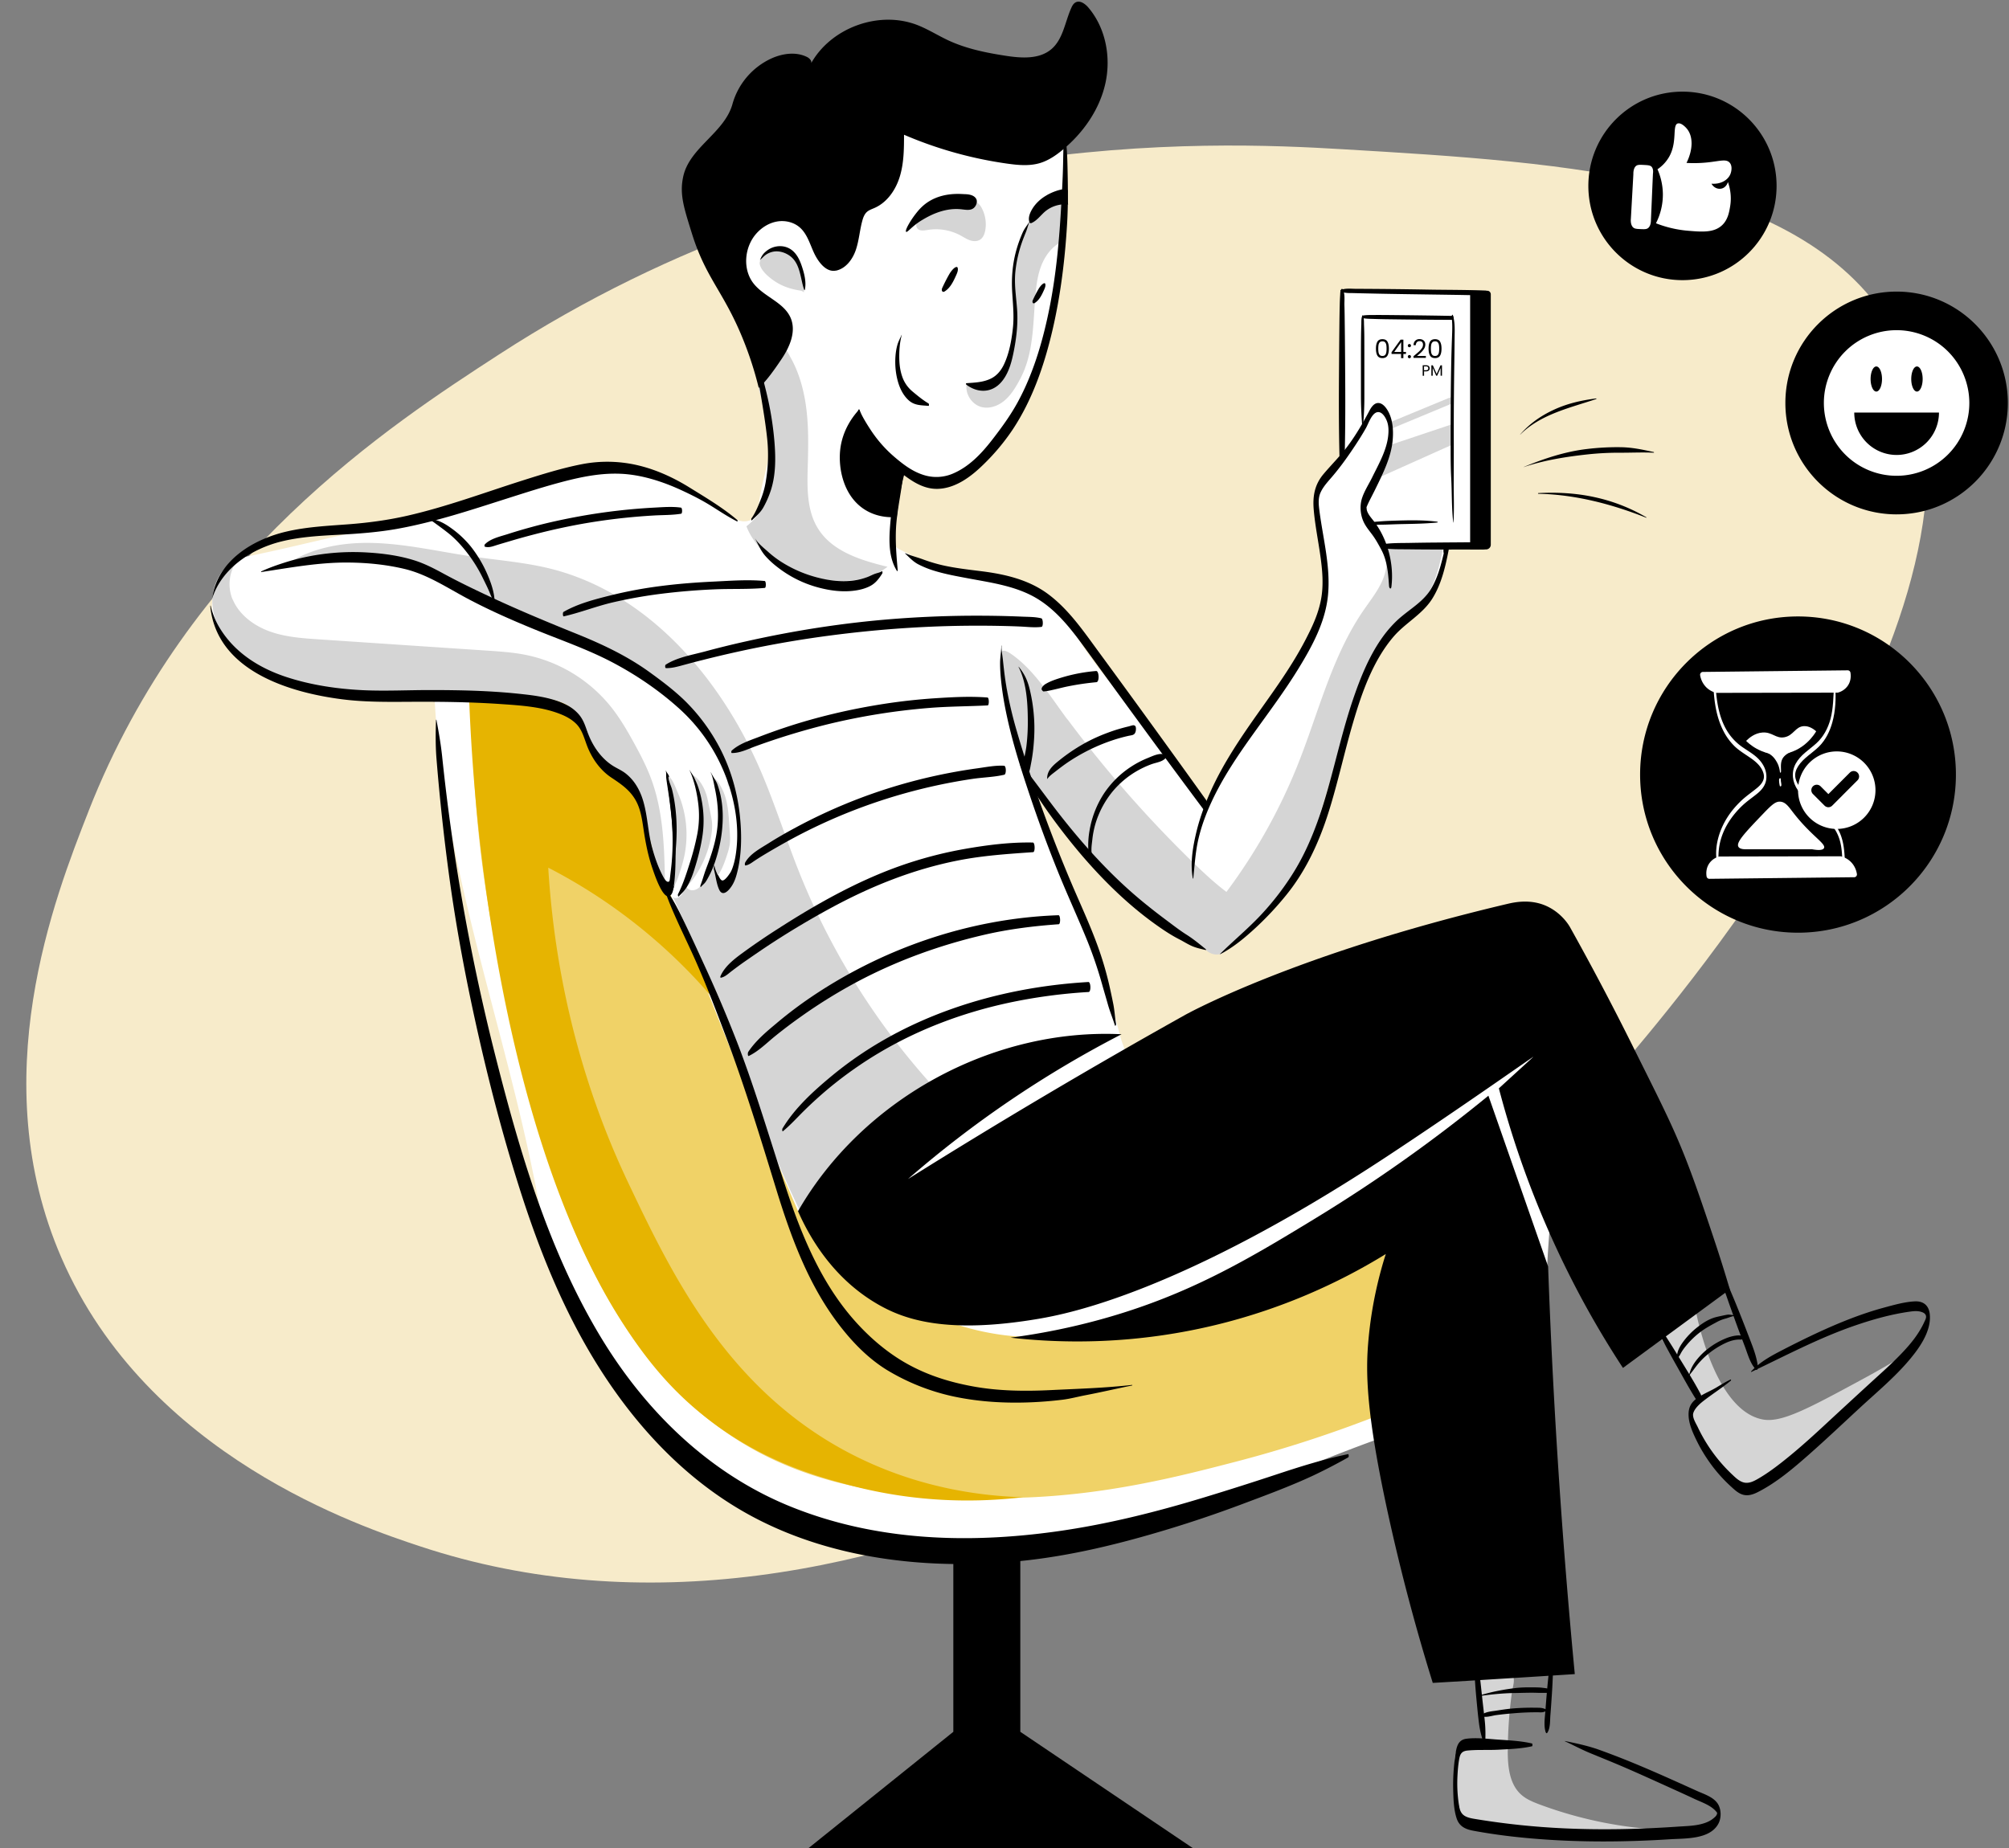
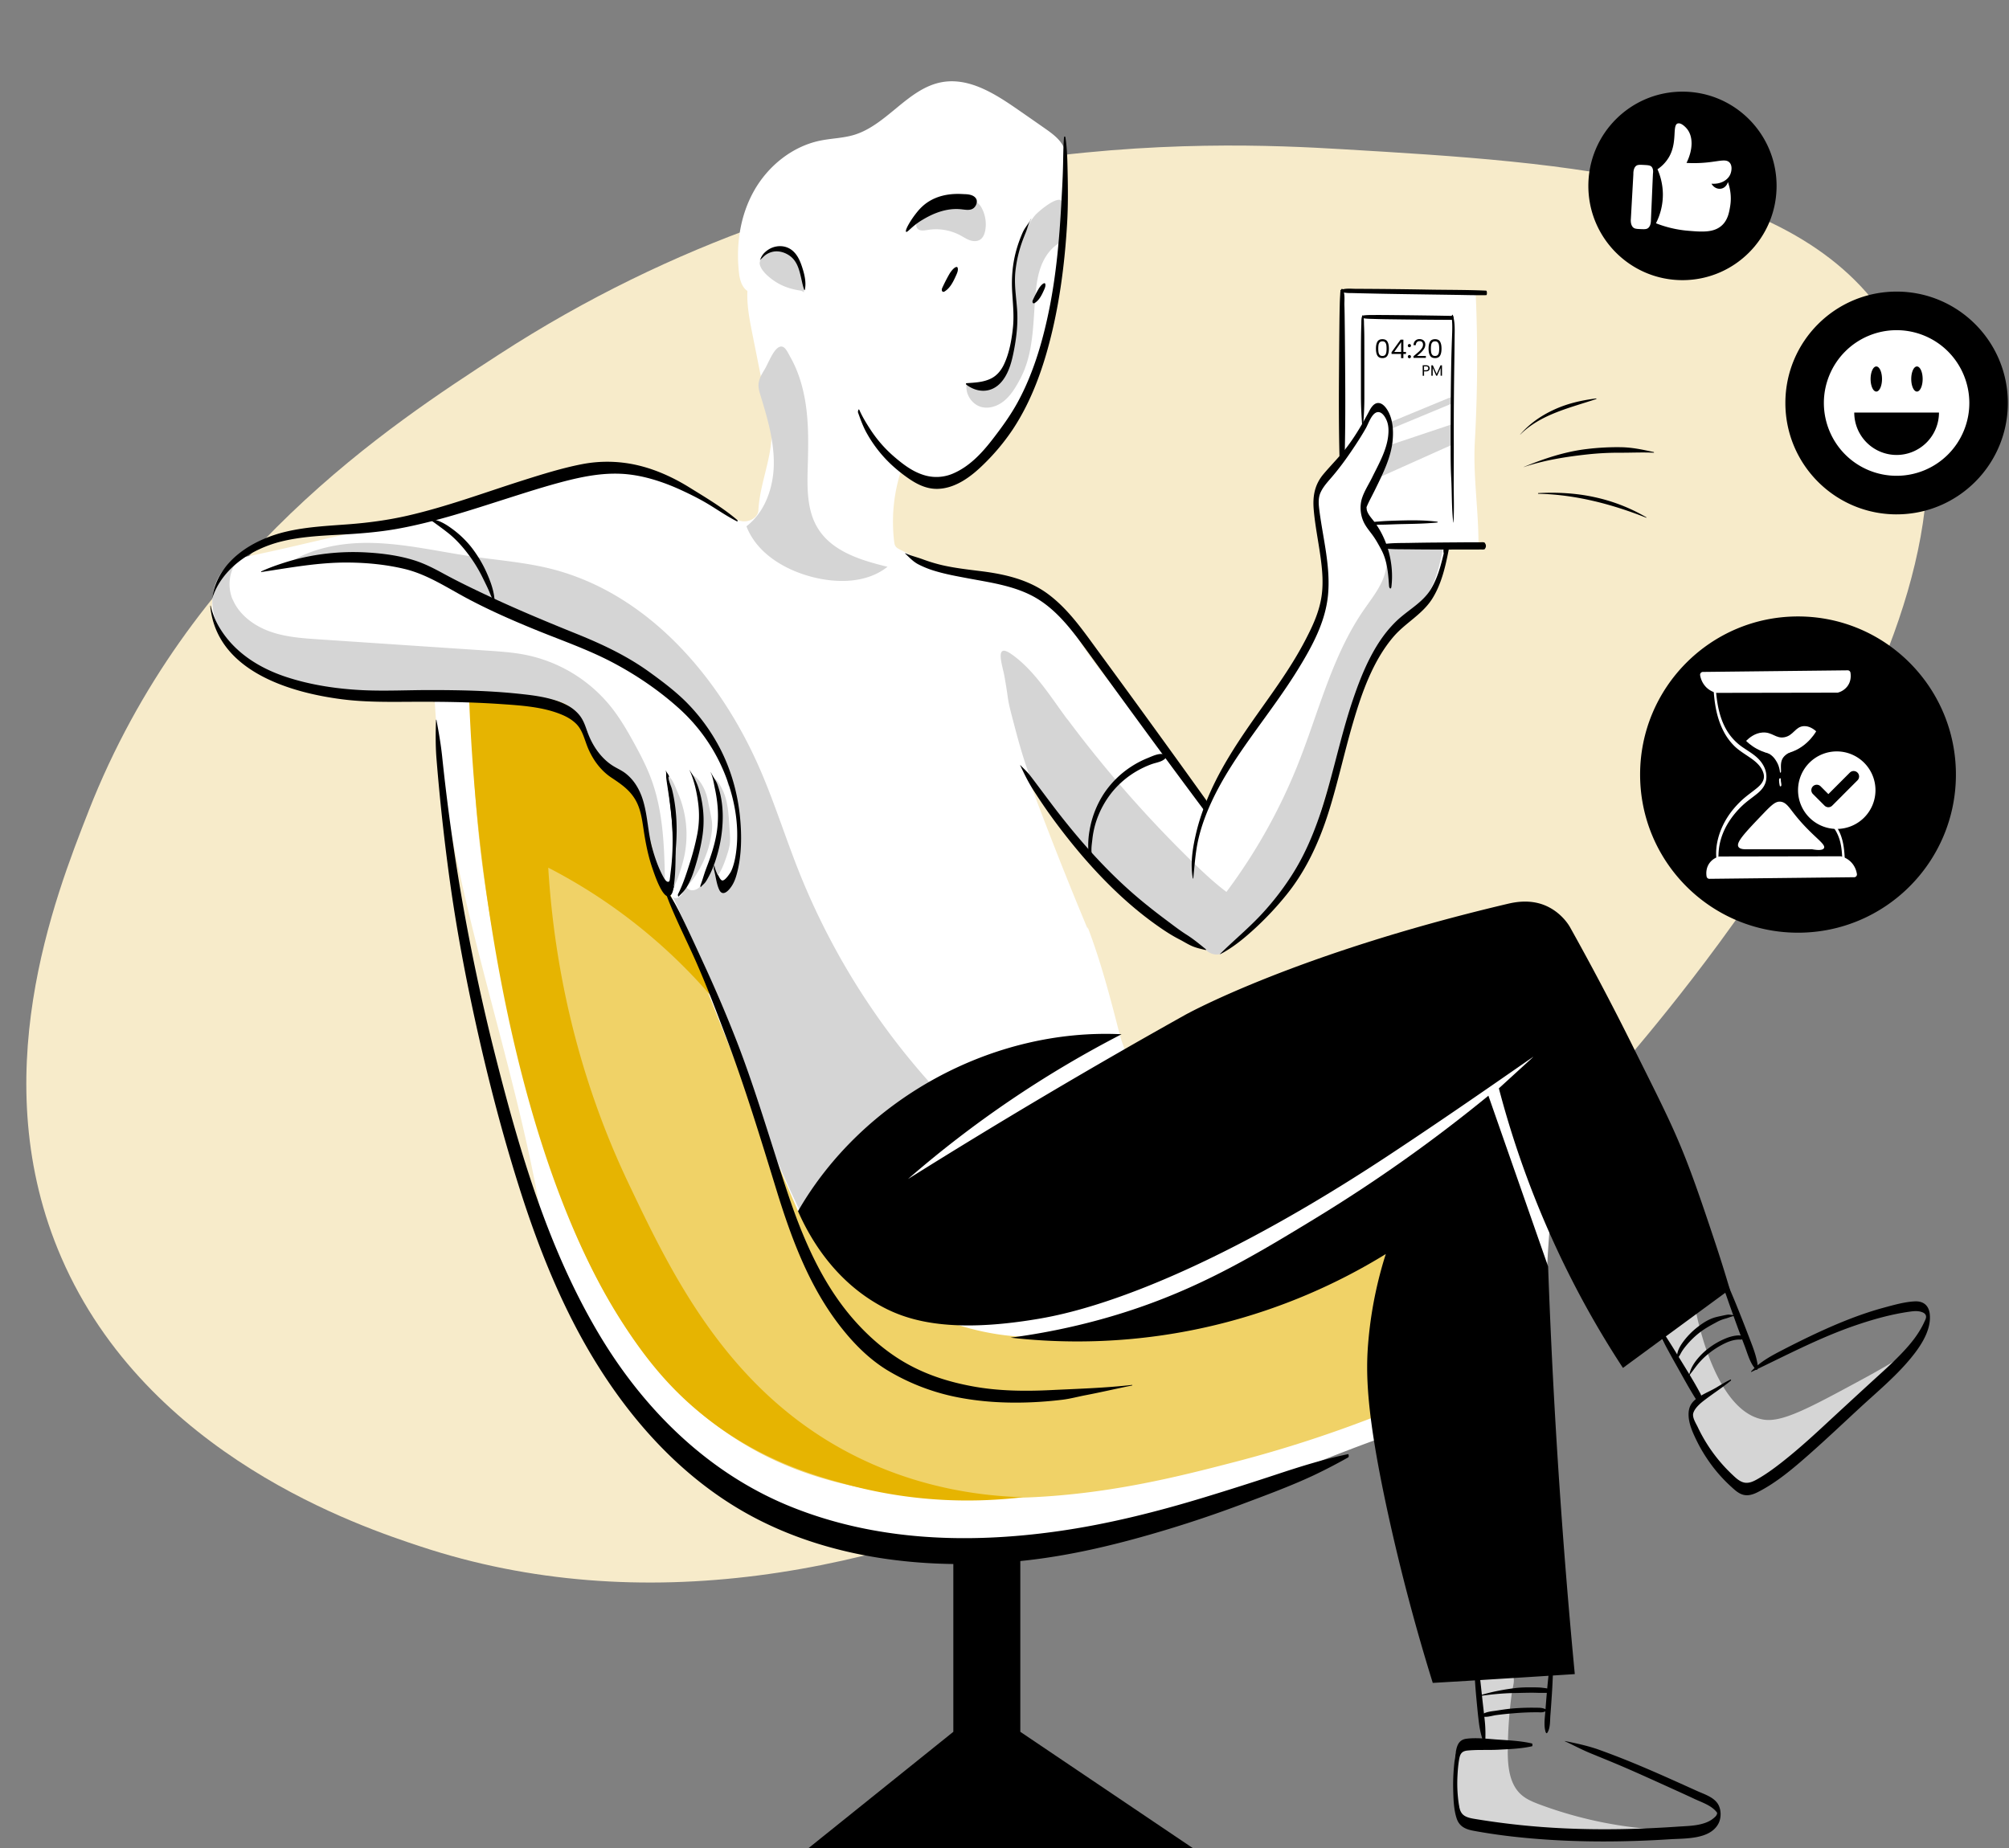
<svg xmlns="http://www.w3.org/2000/svg" width="200" height="184" fill="none" viewBox="0 0 200 184">
  <rect x="0" y="0" width="200" height="184" fill="#808080" stroke="none" />
  <g clip-path="url(#a)">
    <path fill="#F7EBCA" d="M8.82 80.75c9.96-25.396 30.063-38.45 40.84-45.445 35.159-22.833 70.888-21.223 83.947-20.45 22.413 1.327 46.228 2.739 55.001 18.205 13.73 24.202-19.855 64.325-26.013 71.677-26.59 31.768-76.935 63.742-120.75 49.234-5.88-1.948-27.15-8.991-35.723-28.723-7.755-17.846-.692-35.853 2.7-44.494l-.005-.005z" />
    <path fill="#fff" d="M154.376 121.116a121 121 0 0 0-.282 18.512c-11.6.282-22.225 6.107-33.213 9.863a95.6 95.6 0 0 1-22.71 4.779c-4.88.417-9.938.434-14.501-1.36l.72-.74c-2.505-.179-5.035-.879-7.354-1.85-4.454-1.86-8.242-5.074-11.392-8.74-3.15-3.665-5.705-7.791-8.25-11.901-1.429-2.305-2.887-4.688-3.316-7.369-2.87-17.9-9.923-34.732-10.815-52.837-1.307-.056-2.62-.171-3.927-.227-1.127-.047-2.26-.096-3.387-.175a49 49 0 0 1-1.14-.092c-3.124-.278-6.288-.82-9.085-2.244-.72-.365-1.418-.795-2.014-1.345-.683-.633-1.215-1.407-1.682-2.215-.44-.755-.837-1.568-.914-2.438-.13-1.508.71-2.92 1.616-4.128.365-.485.794-.994 1.39-1.11 4.947-.958 9.628-2.294 14.595-3.154 4.819-.832 9.326-2.9 14.015-4.29 4.69-1.392 9.876-2.068 14.373-.147 1.791.763 3.39 1.91 4.962 3.066.572.422 1.178.86 1.881.93s1.516-.384 1.552-1.092c.171-3.099 1.723-5.89 1.224-8.952-.171-1.03-.444-2.045-.683-3.063-.212-.891-.39-1.794-.569-2.692-.185-.943-.377-1.888-.563-2.831-.282-1.42-.568-2.86-.5-4.307-.523-.334-.754-1.082-.826-1.703-.342-2.823.087-5.782 1.482-8.259 1.394-2.476 3.803-4.429 6.583-5.002 1.116-.23 2.274-.242 3.367-.569 3.303-.994 5.391-4.668 8.79-5.26 2.704-.469 5.273 1.174 7.53 2.739.89.616 1.774 1.232 2.664 1.854.814.569 1.681 1.198 2.001 2.137.203.588.162 1.231.12 1.854a647 647 0 0 1-.457 6.099c-.342 4.266-.735 8.565-1.99 12.658-1.256 4.09-3.459 8.004-6.842 10.618-.997.772-2.124 1.435-3.375 1.623-1.252.186-2.633-.184-3.419-1.17-.079-.098-.245.015-.286.135a16.5 16.5 0 0 0-.735 7.19c.02.166.043.337.135.472.107.163.29.259.465.347q.853.43 1.7.86c.568.286 1.136.572 1.742.758.722.219 1.482.291 2.232.362 2.135.212 4.291.472 6.292 1.249 2.001.776 3.857 2.123 4.841 4.033 2.633 5.103 7.215 9.074 10.379 13.858.993 1.499 1.95 3.039 3.188 4.345.577-1.097 1.23-2.1 1.807-3.197.356-.675.711-1.356 1.099-2.016 2.601-4.455 6.515-8.153 8.353-12.973.743-1.944.98-4.089.688-6.148-.152-1.059-.44-2.092-.636-3.142a18 18 0 0 1-.287-2.525c-.019-.462-.015-.935.148-1.365.139-.365.384-.68.632-.986.465-.58.924-1.16 1.39-1.745.143-.18.286-.361.369-.573.096-.246.103-.517.107-.778l.047-2.31c.096-4.514-.258-8.915.079-13.421l5.182-.043c2.652-.02 5.313-.043 7.945.278.214 4.9.184 9.81-.087 14.709-.19 3.437.374 6.811.361 10.256l-3.133.07a9.4 9.4 0 0 1-2.925 6.372c-.5.468-1.053.883-1.572 1.332a14.3 14.3 0 0 0-3.779 5.214c-1.08 2.564-1.621 5.126-2.532 7.754-.417 1.202-.842 2.402-1.168 3.631-.235.892-.417 1.797-.671 2.68-.397 1.38-.965 2.703-1.631 3.973a26.65 26.65 0 0 1-7.64 8.907c-.184.135-.378.274-.6.323-.239.052-.485 0-.719-.064a9.9 9.9 0 0 1-4.03-2.164c-1.23-1.093-2.743-1.85-4.022-2.887-.66-.537-1.239-1.166-1.811-1.794a333 333 0 0 1-8.398-9.573 390 390 0 0 0 5.725 14.5q.001-.096-.005-.19c1.311 3.415 2.272 7.089 3.177 10.637.208.806.489 1.415.744 2.207 1.81-1.226 3.629-2.458 5.566-3.467 5.575-2.906 11.919-3.905 17.827-6.056 1.35-.494 2.716-.231 4.149-.353 3.177-.274 6.357.35 9.442 1.161 1.191.314 2.387.657 3.466 1.249s2.047 1.452 2.564 2.573c.406.874.512 1.854.591 2.812a56.5 56.5 0 0 1-.369 12.53c-.083.577-.171 1.152-.346 1.706-.162.528-.397 1.033-.527 1.574-.19.787-.111 1.424-.184 2.226l-.004.015z" />
    <path fill="#D5D5D5" d="m138.274 44.345 6.323-2.117v2.036l-7.345 3.293zM138.373 42.048l6.053-2.5.092.642-5.992 2.491zM150.099 174.334c0 1.57.171 3.317 1.344 4.358.512.458 1.168.723 1.81.967a41 41 0 0 0 12.726 2.553 46.9 46.9 0 0 1-18.45-.489c-.637-.148-1.303-.325-1.747-.804-.382-.411-.536-.978-.647-1.527a16.3 16.3 0 0 1-.31-4.136c.02-.407.069-.832.301-1.161.549-.76 1.709-.578 2.605-.311q-.315-3.071-.632-6.144c-.023-.231-.04-.494.116-.667.107-.124.269-.175.429-.214.576-.156 2.167-.611 2.699-.226.636.462.267 1.285.175 1.961a42.4 42.4 0 0 0-.412 5.842h-.004zM175.502 141.336c1.871.338 4.538-1.105 9.867-3.988a92 92 0 0 0 3.935-2.254c-6.625 6.49-11.632 11.165-13.097 12.089-.692.434-1.493.855-2.287.672-.393-.092-.734-.319-1.057-.556a14.9 14.9 0 0 1-4.097-4.605c-.334-.579-.632-1.217-.611-1.884.023-.667.465-1.368 1.127-1.467a84 84 0 0 0-4.14-6.353q.846-.61 1.704-1.217.984-.697 1.954-1.375c.166.883 1.981 10.085 6.711 10.938l-.004.005zM106.269 71.62a120 120 0 0 0 12.419 14.172c1.087 1.058 2.195 2.1 3.406 3.013a55.7 55.7 0 0 0 7.146-12.778c2.046-5.15 3.359-10.677 6.492-15.245.67-.978 1.426-1.916 1.898-3.007.472-1.089.623-2.393.068-3.443 2.005-.02 4.014-.043 6.019-.064-.444 2.337-1.008 4.882-2.874 6.358-.683.54-1.509.898-2.129 1.514-.636.633-1.001 1.475-1.345 2.303-1.68 4.025-3.363 8.06-4.629 12.232-1.687 5.556-2.537 8.343-2.771 8.815-2.149 4.359-5.336 7.171-7.668 8.852-.06.098-.325.513-.854.652-.5.128-1.044-.043-1.422-.44a64 64 0 0 1-10.546-8.108c-3.081-2.934-5.129-4.923-6.575-8.23-.869-1.99-1.524-4.466-1.936-6.03-.81-3.062-.44-1.826-.974-4.854-.184-1.041-1.036-3.4.675-2.215 2.291 1.582 3.95 4.31 5.586 6.505l.012-.004zM103.026 21.458c-.476.569-.809 1.24-1.108 1.916-.214.49-.412.986-.555 1.504-.521 1.912-.212 3.941-.242 5.926a16.9 16.9 0 0 1-.604 4.255c-.273 1.003-.664 2.021-1.426 2.725-.763.703-1.982 1.005-2.86.449-.174.999.537 2.072 1.52 2.303.736.171 1.521-.092 2.121-.552.6-.462 1.036-1.097 1.414-1.753.213-.375.416-.76.587-1.153 1.063-2.457.974-5.237 1.228-7.906.092-.963.235-1.933.604-2.827s.974-1.717 1.819-2.188c.064-.015.37-3.845.222-4.1-.405-.692-2.402 1.018-2.724 1.403h.004zM23.157 59.661c.643 1.55 2.112 2.637 3.688 3.206s3.275.684 4.947.795c5.58.375 11.157.749 16.74 1.12 1.303.089 2.606.176 3.885.44a14.6 14.6 0 0 1 8.378 5.121c.882 1.097 1.597 2.314 2.274 3.548.664 1.202 1.303 2.42 1.775 3.71 1.223 3.332 1.298 6.955 1.358 10.503-2.283-2.656-.863-7.254-3.257-9.81-1.146-1.225-3.006-1.753-3.788-3.237-.397-.749-.444-1.63-.753-2.421-.632-1.628-2.291-2.66-3.991-3.043s-3.465-.214-5.201-.107c-3.22.198-6.453.203-9.677.008-3.797-.23-7.608-.74-11.193-2.008-1.802-.637-3.57-1.486-4.952-2.812-1.381-1.324-2.334-3.182-2.244-5.094.083-1.694 1.117-3.383 2.699-4.057a4 4 0 0 0-.698 4.147l.008-.009zM80.153 39.882c.361 2.123.325 4.29.263 6.445-.064 2.16-.124 4.47 1.02 6.303 1.429 2.294 4.292 3.165 6.917 3.802-2.052 1.634-4.98 1.67-7.516 1.01-2.764-.721-5.499-2.37-6.528-5.04 1.847-1.415 2.693-3.849 2.725-6.175.032-2.327-.637-4.605-1.318-6.835-.11-.361-.226-.736-.203-1.114.028-.529.314-1.01.587-1.463.353-.577.782-1.762 1.318-2.17.643-.486.96.374 1.307.99.734 1.315 1.172 2.771 1.428 4.247M77.083 24.816c.314-.097.655-.124.96-.015.176.06.338.162.485.278.587.457.993 1.125 1.22 1.832s.29 1.463.277 2.212c-.096-.144-.286-.18-.457-.208-.832-.13-1.653-.402-2.36-.86-.548-.35-1.436-1.058-1.57-1.74-.125-.64.928-1.341 1.44-1.5z" />
    <path fill="#D5D5D5" d="M27.73 56.791c2.561-2.128 6.052-2.818 9.379-2.73 3.327.087 6.591.863 9.882 1.344 2.592.379 5.216.578 7.757 1.204 9.788 2.42 17.06 10.96 21.024 20.242 1.405 3.289 2.477 6.708 3.802 10.025a70.8 70.8 0 0 0 13.282 21.247 38.6 38.6 0 0 0-12.643 12.955c.036.195-.064.158-.263.147a129 129 0 0 1-3.322-7.416c-3.348-8.129-5.88-16.597-9.66-24.535.273.378.89-.015 1.025-.467.135-.449.135-.998.521-1.268-.393.195-.29.864.111 1.042.401.177.882-.047 1.147-.394.264-.346.373-.787.489-1.208s.258-.86.576-1.157q.477 1.341.952 2.688c.58-.068.906-.693 1.096-1.245a13.73 13.73 0 0 0-.23-9.368q-.098.222-.19.444c-.108-3.173-2.356-5.686-4.519-8.009-.711-.763-1.426-1.526-2.244-2.174-.822-.653-1.736-1.174-2.644-1.694-2.116-1.209-4.236-2.419-6.486-3.345-2.998-1.232-6.203-1.952-9.1-3.4-1.987-.995-3.808-2.318-5.89-3.095-2.36-.879-4.92-1.005-7.433-1.105-2.346-.096-4.748-.379-6.416 1.28l-.004-.008z" />
    <path fill="#000" d="M174.339 136.606c3.375-1.602 6.706-3.373 10.247-4.598 1.806-.624 3.672-1.153 5.57-1.416.338-.047.694-.079 1.03.005.151.04.365.115.467.25.207.269.015.551-.098.81-.389.843-.933 1.615-1.537 2.318-1.192 1.384-2.586 2.586-3.927 3.818a1198 1198 0 0 0-4.555 4.2c-1.372 1.272-2.767 2.521-4.244 3.674-.75.584-1.525 1.146-2.351 1.614-.425.24-.897.458-1.39.311-.453-.131-.822-.509-1.156-.824a15.7 15.7 0 0 1-3.377-4.668c-.19-.398-.577-.975-.445-1.412.133-.436.579-.859.934-1.142.913-.722 1.908-1.341 2.807-2.083.02-.015.02-.128-.015-.115-.521.239-.984.537-1.477.828-.453.267-.938.472-1.394.735-.731.421-1.262.839-1.322 1.741-.064.982.401 1.98.826 2.844s.942 1.69 1.52 2.462a15 15 0 0 0 1.941 2.115c.323.295.656.601 1.077.735.512.167 1.024.005 1.488-.226 1.875-.939 3.561-2.378 5.122-3.753 1.704-1.504 3.359-3.071 5.027-4.613 1.58-1.463 3.271-2.872 4.693-4.489 1.117-1.273 2.513-3.099 2.31-4.9-.096-.855-.638-1.295-1.492-1.253-1.017.052-2.065.353-3.041.616-2.319.625-4.554 1.54-6.73 2.549a93 93 0 0 0-3.267 1.611c-1.202.62-2.315 1.197-3.248 2.194-.008.013-.013.075.009.068v-.008z" />
    <path fill="#000" d="M164.702 131.647c.139.716.577 1.351.919 1.988.373.693.747 1.384 1.131 2.068.748 1.316 1.465 2.676 2.296 3.942.119.179.254-.032.294-.144a.96.96 0 0 0-.036-.688c-.694-1.32-1.51-2.592-2.283-3.864a82 82 0 0 0-1.131-1.805c-.186-.291-.374-.58-.555-.871-.156-.239-.314-.605-.609-.693-.032-.008-.032.052-.028.069h.004zM171.166 126.433c.019.859.425 1.794.702 2.596.297.86.605 1.717.914 2.573s.615 1.657.929 2.485c.278.735.532 1.71 1.104 2.275.162.163.186-.25.179-.325-.111-.947-.467-1.85-.809-2.735-.318-.832-.638-1.662-.969-2.485a95 95 0 0 0-.998-2.421 29 29 0 0 0-.523-1.148c-.115-.24-.267-.695-.521-.815v.008l-.008-.004z" />
    <path fill="#000" d="M166.947 135.293c.175-.158.262-.323.377-.537.152-.282.342-.541.549-.787a8.4 8.4 0 0 1 1.39-1.337c.517-.389 1.032-.667 1.572-.958.297-.162.587-.295.918-.378.329-.084.615-.231.937-.278.02 0 .02-.069 0-.069-.185 0-.361-.042-.544-.055-.152-.009-.297.028-.444.055-.314.069-.639.129-.948.214-.637.18-1.202.541-1.723.943a7.5 7.5 0 0 0-1.401 1.401c-.397.524-.735 1.093-.675 1.777l-.004.009zM168.066 137.17c.087-.235.296-.468.448-.671.158-.214.318-.434.489-.644a7.5 7.5 0 0 1 1.247-1.202 8.2 8.2 0 0 1 1.437-.887c.318-.156.651-.278.997-.347.158-.027.318-.047.48-.042.199 0 .24.036.346-.131.013-.019.013-.055 0-.079-.079-.152-.083-.171-.262-.195-.18-.023-.357 0-.528.024a4.2 4.2 0 0 0-.961.282 7.4 7.4 0 0 0-1.612.922c-.495.37-.896.763-1.262 1.225-.185.24-.35.49-.484.764-.152.31-.214.639-.346.954-.004.012.004.047.013.027zM154.41 164.681c-.151.541-.143 1.152-.207 1.713-.07.643-.138 1.291-.194 1.939s-.111 1.309-.158 1.966c-.047.656-.186 1.467.013 2.132.019.07.092.211.171.098.314-.44.267-1.236.309-1.745.06-.731.107-1.463.156-2.198.049-.736.075-1.431.107-2.152.023-.549.124-1.236-.088-1.758-.027-.068-.083-.075-.106 0v.005z" />
    <path fill="#F0D267" d="M100.763 149.14c8.953-.152 16.541-2.119 22.114-3.563a125 125 0 0 0 14.639-4.769 47.1 47.1 0 0 1 1.303-19.617c-1.426 2.485-4.26 3.749-6.937 4.769a134.6 134.6 0 0 1-20.46 5.977c-5.896 1.226-8.911 1.48-12.686.815-4.879-.86-8.39-2.947-10.172-4.025a33.6 33.6 0 0 1-9.12-8.137 699.514 699.514 0 0 1-12.893-32.05c-1.118-1.627-1.671-3.067-1.964-4.08-.822-2.808-.262-4.316-1.603-6.014-.771-.97-1.256-.86-2.439-1.878-1.283-1.105-2.421-2.711-3.156-5.085a14.3 14.3 0 0 0-3.235-1.444c-3.006-.915-5.64-.615-7.138-.323-.042 5.918.319 14.69 2.439 25.03 3.284 16.005 8.263 41.058 26.912 50.284 8.823 4.366 18.682 4.2 24.396 4.099l.004.009z" />
    <path fill="#000" d="M94.545 27.228s-.361.6-.754 1.467a.43.43 0 0 0-.028.218c.013.07.07.143.143.148a.3.3 0 0 0 .139-.047c.572-.357.873-1.01 1.15-1.624.099-.222.2-.462.148-.699-.008-.04-.023-.079-.06-.098-.047-.028-.106 0-.13.004-.297.12-.608.629-.608.629v.004zM75.646 25.923c.07-.098.17-.17.258-.258.098-.103.199-.2.318-.287a2 2 0 0 1 .771-.323c.56-.102 1.155.08 1.617.407 1.084.763 1.052 2.266 1.45 3.4.019.06.06.015.068-.024.156-.763-.056-1.587-.297-2.31-.214-.647-.523-1.312-1.108-1.702-.536-.357-1.203-.402-1.802-.186-.287.103-.54.27-.763.473-.258.235-.384.481-.508.804v.009zM146.828 164.858c-.134.717-.047 1.484-.008 2.207.04.759.107 1.518.179 2.278.071.759.143 1.512.241 2.267.099.754.274 1.415.528 2.123.028.075.079.043.083-.028.036-.778.047-1.518-.032-2.303-.079-.783-.171-1.512-.254-2.271s-.158-1.499-.25-2.248c-.083-.68-.102-1.43-.35-2.076-.043-.116-.115-.032-.13.043l-.009.004z" />
    <path fill="#000" d="M147.221 168.879c1.202-.171 2.422-.298 3.641-.31.591-.009 1.178-.033 1.77-.028.318 0 .636.023.952.015.267-.005.592.032.822-.103.041-.023.028-.158-.004-.186-.218-.162-.559-.184-.831-.218-.314-.041-.638-.041-.952-.043-.587-.008-1.183 0-1.77.071-1.23.152-2.445.389-3.63.759-.013 0-.009.041 0 .041v.004zM147.428 170.855c.453.207 1.029-.015 1.501-.084a32 32 0 0 1 1.7-.179 28 28 0 0 1 1.644-.097c.273-.008.549-.008.822-.008.128 0 .254.015.382.004.212-.015.301-.068.504-.147.028-.009.028-.099 0-.112-.294-.134-.448-.186-.77-.194-.295-.009-.592-.009-.887-.009-.548.004-1.099.028-1.644.071s-1.091.124-1.635.211c-.545.088-1.202.107-1.617.494-.008.009-.008.037 0 .041zM155.794 173.376c.841.383 1.653.823 2.509 1.176s1.766.721 2.643 1.089c1.771.748 3.519 1.546 5.266 2.337.833.379 1.668.755 2.498 1.146.688.319 1.557.606 2.08 1.181.156.171.194.203.107.389-.071.152-.235.282-.361.383-.325.263-.726.421-1.128.528-.749.199-1.539.212-2.31.263-3.811.263-7.64.351-11.456.171a75 75 0 0 1-8.508-.883c-.814-.135-1.668-.203-1.843-1.153-.194-1.06-.254-2.16-.194-3.237.027-.518.07-1.031.155-1.54.092-.561.235-.871.842-.93 1.016-.099 2.069-.028 3.094-.084 1.116-.06 2.24-.096 3.331-.342.055-.013.051-.267-.009-.278-1.1-.255-2.227-.306-3.348-.383-1.029-.068-2.139-.218-3.169-.088-.914.116-1.007.922-1.119 1.694a20 20 0 0 0-.207 3.3c.024.949.043 2.012.342 2.928.267.819.882 1.092 1.676 1.24 2.144.398 4.315.657 6.487.823 4.352.338 8.731.298 13.087.024 1.501-.096 3.922.032 4.791-1.514.323-.569.323-1.435-.023-1.996-.438-.703-1.39-.985-2.101-1.308-2.106-.95-4.204-1.906-6.344-2.785a81 81 0 0 0-3.331-1.287c-1.119-.406-2.283-.652-3.465-.894 0 0-.005.024 0 .024l.008.004z" />
    <path fill="#D5D5D5" d="M91.316 22.73c.214.296.664.227 1.025.167a5.14 5.14 0 0 1 3.28.546c.305.166.6.361.924.477s.711.134 1.008-.047c.325-.2.472-.593.536-.971.128-.74 0-1.519-.352-2.18-.135-.254-.323-.504-.596-.605a1.3 1.3 0 0 0-.433-.055c-.976-.013-1.95.096-2.898.318-.636.148-1.283.383-1.75.856-.33.333-1.128.966-.744 1.495" />
    <path fill="#000" d="M91.805 21.905c.587-.35 2.089-1.236 3.816-1.074.476.043 1.001.176 1.343-.143.23-.211.365-.605.226-.874-.203-.385-.71-.473-1.144-.482-.417-.008-2.558-.273-4.18 1.18-.347.311-.584.621-.75.835-.523.68-1.057 1.614-.91 1.734.128.103.583-.577 1.604-1.18zM103.419 28.725s-.295.481-.611 1.185a.3.3 0 0 0-.019.175c.013.06.055.116.115.12a.18.18 0 0 0 .111-.04c.461-.292.707-.816.929-1.314.079-.18.162-.374.119-.564-.008-.033-.019-.065-.047-.08-.04-.023-.087 0-.102.005-.241.096-.493.509-.493.509v.004z" />
    <path fill="#E6B401" d="M54.582 86.393a54 54 0 0 1 7.127 4.405c4.2 3.071 7.365 6.311 9.668 9.07-1.214-3.516-2.508-6.116-3.486-7.874-.846-1.519-1.627-2.708-2.306-4.797-.494-1.518-.406-1.888-1.076-4.28-.699-2.489-.985-3.78-1.705-4.653-1.056-1.272-2.743-1.944-3.644-3.332-.79-1.208-.87-2.812-1.783-3.928-1.03-1.258-2.61-1.403-4.717-1.722a19 19 0 0 0-5.964.075 192 192 0 0 0 2.148 22.37c3.852 24.663 10.625 36.115 13.239 40.151 2.189 3.376 4.57 6.362 7.977 9.086 5.558 4.442 11.118 5.997 14.4 6.88 6.933 1.865 13.06 1.739 17.364 1.23-3.756-.112-9.66-.76-15.965-3.749-13.19-6.256-18.96-18.396-23.31-27.547-2.962-6.236-7.096-16.956-7.97-31.392l.005.005z" />
-     <path fill="#000" d="M89.76 33.344c-.152.342-.323.64-.425 1.003-.103.361-.162.75-.19 1.133-.06.835.015 1.694.241 2.498.194.689.513 1.352 1.04 1.846.596.56 1.247.517 2.005.588.075.009.055-.212.008-.24-.578-.342-1.103-.782-1.62-1.212a3.3 3.3 0 0 1-1.004-1.471c-.2-.578-.277-1.174-.29-1.767-.015-.767.036-1.614.245-2.354 0-.009 0-.047-.012-.028v.004zM75.067 35.305c-.032.629.167 1.268.286 1.882.14.723.274 1.452.393 2.184.235 1.42.472 2.844.624 4.27a15.6 15.6 0 0 1-.103 4.104 8.5 8.5 0 0 1-.48 1.854c-.267.676-.56 1.44-.985 2.028-.027.036 0 .23.041.186.438-.434.85-.751 1.16-1.305s.563-1.146.757-1.754c.468-1.486.468-3.122.346-4.664a31.7 31.7 0 0 0-.775-4.876 43 43 0 0 0-.608-2.303 25 25 0 0 0-.33-1.03c-.074-.212-.123-.469-.309-.61-.015-.013-.019.023-.019.032h.004zM89.704 46.977c-.62 1.6-.929 3.411-1.072 5.114-.134 1.59-.213 3.376.67 4.769.043.07.065-.099.065-.12-.143-1.568-.27-3.174-.124-4.744.145-1.57.504-3.15.666-4.736.009-.097-.096-.565-.207-.287v.004z" />
-     <path fill="#000" d="M83.638 44.841c-.19 1.884.361 4.66 2.564 5.969 1.207.716 2.454.72 3.077.671.124-1.443.378-2.878.75-4.28.008-.035.02-.074.008-.11a.15.15 0 0 0-.079-.092c-.138-.088-2.577-2.387-3.783-4.72a9.4 9.4 0 0 1-.624-1.523c-.54.58-1.704 1.996-1.913 4.09zM75.165 53.598c.31.625.573 1.236 1.036 1.767.465.528.976.95 1.52 1.347a11.3 11.3 0 0 0 3.605 1.745c1.182.33 2.434.513 3.66.361.54-.064 1.075-.19 1.564-.43.6-.29.938-.75 1.29-1.3.02-.032.02-.241-.036-.211-.222.124-.449.17-.683.25-.263.092-.513.235-.775.33a6.5 6.5 0 0 1-1.538.365c-1.147.124-2.319-.028-3.431-.319a12.4 12.4 0 0 1-3.47-1.48 10 10 0 0 1-1.437-1.077c-.444-.402-1.016-.834-1.311-1.36v.008zM56.127 61.368c1.632-.37 3.201-.995 4.832-1.38a48 48 0 0 1 4.995-.883 65 65 0 0 1 5.086-.421c1.7-.08 3.418.008 5.101-.148.139-.013.128-.676-.015-.688-1.676-.157-3.427-.02-5.105.06-1.678.079-3.46.213-5.174.434a43 43 0 0 0-4.99.921c-1.644.41-3.316.834-4.762 1.666-.087.051-.074.462.032.439M48.285 54.437c.42.124.845-.069 1.251-.19.406-.125.775-.232 1.164-.347a69 69 0 0 1 2.438-.68 63 63 0 0 1 4.768-1.054 61 61 0 0 1 7.275-.845c.863-.047 1.779-.028 2.628-.171.135-.024.12-.584-.014-.606-.846-.124-1.78-.05-2.633-.004a59.599 59.599 0 0 0-7.369.851c-1.631.295-3.26.644-4.86 1.082-.786.214-1.571.44-2.346.693-.776.25-1.77.454-2.324 1.042-.04.043-.055.203.015.227h.009zM66.287 66.522c.623.019 1.223-.163 1.823-.326.6-.162 1.215-.325 1.826-.476q1.739-.442 3.493-.828c2.398-.528 4.817-.977 7.247-1.34 4.86-.722 9.775-1.147 14.69-1.237 1.387-.023 2.777-.023 4.162.004.664.013 1.322.032 1.986.06.715.028 1.461.129 2.172.037.185-.024.162-.807-.02-.852-.614-.151-1.257-.139-1.889-.166-.632-.028-1.258-.048-1.89-.065-1.2-.027-2.394-.036-3.594-.027q-3.736.036-7.464.329c-4.94.39-9.844 1.161-14.676 2.25q-1.988.444-3.954.975c-1.311.353-2.8.588-3.931 1.324-.064.042-.075.329.028.333zM72.85 74.975c.819.02 1.64-.41 2.399-.684a70.123 70.123 0 0 1 7.294-2.213 65 65 0 0 1 9.988-1.592c1.93-.156 3.859-.151 5.793-.25.158-.008.152-.776-.02-.787-1.71-.135-3.441-.04-5.154.07-1.71.112-3.363.292-5.03.546-3.395.522-6.767 1.305-10.025 2.393q-1.293.433-2.56.922c-.93.357-1.958.684-2.7 1.364-.035.032-.055.231.016.231M74.209 86.175c.36-.056.632-.287.933-.486q.576-.38 1.172-.731 1.165-.694 2.355-1.345a55 55 0 0 1 4.817-2.323 55.1 55.1 0 0 1 13.356-3.742c1.032-.152 2.125-.171 3.137-.41.214-.052.199-.884-.023-.895-.89-.051-1.826.144-2.708.263a54.005 54.005 0 0 0-8.056 1.754 53.3 53.3 0 0 0-9.946 4.119c-.905.485-1.802.994-2.67 1.542-.864.55-1.908 1.073-2.401 1.976-.02.04-.056.286.036.27v.003zM71.742 97.353c.434-.075.754-.402 1.1-.665.425-.323.85-.64 1.285-.943.934-.644 1.862-1.288 2.813-1.906a85 85 0 0 1 5.722-3.404c4.027-2.188 8.208-3.869 12.709-4.76 2.481-.49 4.962-.653 7.48-.828.211-.015.19-.95-.024-.958-2.246-.047-4.55.246-6.758.633-2.208.385-4.426.97-6.56 1.73-4.236 1.514-8.226 3.761-12.002 6.187a68 68 0 0 0-3.215 2.174c-.953.695-2.101 1.48-2.573 2.597-.009.019-.02.139.028.13l-.005.009zM77.941 112.635c.786-.648 1.454-1.407 2.185-2.119a40 40 0 0 1 2.361-2.137 39.5 39.5 0 0 1 5.101-3.595c3.95-2.337 8.291-3.956 12.769-4.927a53 53 0 0 1 8.016-1.086c.258-.015.222-1.01-.024-.995-9.14.533-18.34 3.409-25.478 9.294-1.846 1.523-3.747 3.24-4.983 5.308-.024.041-.024.315.051.255zM101.401 66.41c.794 1.564.905 3.54.92 5.261.009.864-.032 1.717-.134 2.577s-.425 1.773-.282 2.61c.019.127.083.397.267.324.322-.128.393-.776.452-1.073.107-.514.184-1.038.24-1.56.111-1.05.151-2.114.07-3.169a16.5 16.5 0 0 0-.448-2.84c-.214-.85-.528-1.484-1.076-2.155-.013-.013-.013.023-.009.032v-.009z" />
    <path fill="#000" d="M21.144 59.526c.984-2.998 3.95-4.895 6.877-5.616 1.858-.457 3.776-.564 5.682-.665 1.907-.1 3.856-.24 5.765-.577 3.784-.672 7.429-1.893 11.087-3.058 1.838-.584 3.672-1.174 5.538-1.662 1.867-.487 3.741-.855 5.642-.778 2.08.079 4.204.763 6.083 1.63 1.031.476 2.024.975 2.99 1.578.853.532 1.695 1.101 2.596 1.55.023.013.028-.12.008-.139-1.469-1.257-3.173-2.258-4.812-3.276-1.534-.95-3.233-1.73-4.984-2.156a13.25 13.25 0 0 0-5.729-.13c-1.917.374-3.946 1.005-5.88 1.619-3.788 1.204-7.525 2.6-11.407 3.492-1.977.453-3.974.72-5.996.87s-4.014.25-5.976.693c-3.387.76-6.953 2.887-7.493 6.606 0 0 0 .02.009.013v.008zM66.283 76.757c.06.198.019.449.04.66s.056.439.088.657c.068.449.139.902.203 1.352.134 1.005.262 2.016.314 3.03a25 25 0 0 1-.052 3.336c-.047.573-.124 1.146-.19 1.713-.047.402-.124.819.032 1.204.009.015.02.032.04.036.496.056.633-2.406.66-2.74a25.5 25.5 0 0 0 .08-3.654c-.056-1.065-.158-2.132-.378-3.178a14 14 0 0 0-.346-1.392c-.06-.186-.12-.379-.195-.56-.063-.152-.24-.343-.277-.49-.004-.024-.02.009-.015.02v.003z" />
    <path fill="#000" d="M26 56.958c2.89-.434 5.75-.975 8.688-.947 1.85.014 3.713.198 5.515.62 2.3.536 4.264 1.864 6.324 2.962 2.279 1.212 4.649 2.247 7.04 3.216s5.05 1.897 7.446 3.165 4.68 2.827 6.685 4.653a17.6 17.6 0 0 1 4.781 7.306c.707 2.06 1.063 4.27.854 6.45-.064.66-.17 1.328-.384 1.956-.06.176-.143.383-.23.524-.12.19-.528.804-.795.804-.337 0-.68-1.264-.762-1.49-.084-.227-.12.286-.096.378.19.648.245 1.435.54 2.045.262.545.687.301 1.003-.069.366-.425.568-.902.72-1.443.512-1.85.527-3.877.337-5.774-.273-2.729-1.112-5.413-2.526-7.767a18.7 18.7 0 0 0-3.021-3.835c-1.053-1.014-2.231-1.901-3.414-2.758-2.236-1.624-4.68-2.78-7.23-3.814-2.874-1.16-5.753-2.354-8.565-3.665-1.607-.75-3.205-1.514-4.763-2.363-.938-.51-1.88-.999-2.902-1.32-1.488-.468-3.073-.684-4.625-.778-2.767-.175-5.61.152-8.25.99-.81.259-1.6.533-2.37.894-.014.004-.01.056.003.056v.004z" />
    <path fill="#000" d="M42.338 51.522c.425.147.833.472 1.196.735.363.264.75.55 1.112.839.735.588 1.371 1.3 1.941 2.049a14.3 14.3 0 0 1 1.493 2.437c.203.417.412.824.595 1.25.156.356.282.758.532 1.064.024.028.032-.032.032-.042-.036-.971-.41-1.98-.803-2.86s-.946-1.8-1.571-2.585a9.9 9.9 0 0 0-1.941-1.818c-.385-.278-.786-.532-1.23-.708s-.918-.235-1.35-.406c-.012-.004-.014.036 0 .04l-.004.005zM66.097 88.429c.882 2.562 2.167 4.983 3.252 7.459 1.072 2.442 2.02 4.942 2.962 7.436 1.88 4.987 3.422 10.068 4.987 15.158 1.446 4.696 3.173 9.401 6.173 13.344 1.354 1.782 2.958 3.443 4.88 4.613a21.6 21.6 0 0 0 6.518 2.59c2.815.605 5.706.731 8.573.552q1.166-.073 2.328-.214c.775-.094 1.539-.306 2.319-.454 1.543-.295 3.076-.656 4.62-.966.015 0 .015-.06 0-.056-2.707.31-5.41.385-8.126.518-2.558.124-5.178.096-7.707-.366s-4.795-1.204-6.92-2.453c-1.945-1.146-3.709-2.72-5.17-4.433-3.1-3.636-4.955-8.101-6.448-12.59-1.644-4.942-3.08-9.933-4.958-14.796a137 137 0 0 0-3.363-7.898c-.608-1.328-1.215-2.652-1.847-3.97-.591-1.229-1.206-2.493-2.032-3.58-.037-.046-.047.08-.041.097z" />
    <path fill="#000" d="M137.954 124.865c-.632 2-1.394 4.928-1.719 8.514-.294 3.21-.269 7.258 2.005 17.604a202 202 0 0 0 4.395 16.578q3.382-.195 6.781-.41 3.687-.227 7.358-.466a685.741 685.741 0 0 1-2.656-40.581q-2.972-8.508-5.944-17.008a152 152 0 0 1-17.097 12.132c-6.795 4.146-12.773 7.735-21.496 10.141a66 66 0 0 1-8.981 1.817c4.832.55 12.353.8 21.116-1.435a58.7 58.7 0 0 0 16.238-6.888z" />
    <path fill="#000" d="M43.406 71.695c-.043 1.285-.056 2.557.047 3.84a215.159 215.159 0 0 0 1.26 11.676c.702 5.174 1.671 10.309 2.812 15.403s2.444 10.104 3.995 15.068c1.488 4.775 3.243 9.48 5.53 13.937 4.089 7.977 10.014 15.254 18.043 19.482s17.577 5.224 26.53 4.322c4.999-.505 9.938-1.726 14.735-3.184a120 120 0 0 0 7.183-2.434c2.366-.888 4.879-1.809 7.226-2.906a55 55 0 0 0 3.455-1.795c.068-.04.064-.333-.028-.318-2.417.505-4.734 1.229-7.072 2.004a307 307 0 0 1-7.219 2.294c-4.804 1.463-9.692 2.688-14.667 3.388-8.943 1.257-18.118.949-26.575-2.485-8.183-3.326-14.58-9.656-19.055-17.188-5.016-8.438-7.854-18.058-10.251-27.514a210 210 0 0 1-5.336-29.948c-.128-1.23-.342-2.434-.568-3.647-.009-.04-.041-.042-.041 0z" />
    <path fill="#000" d="M94.906 154.448v17.983l-14.623 11.747h38.712l-17.421-11.747v-17.983h-6.668M102.644 21.79c-.235.477-.609.855-.831 1.351a13 13 0 0 0-.688 1.957c-.337 1.296-.439 2.628-.36 3.96.068 1.181.198 2.338.079 3.525-.129 1.245-.37 2.613-.919 3.747-.286.588-.71 1.097-1.31 1.379-.771.366-1.59.385-2.418.445-.047 0-.032.12-.004.139 1.117.847 2.505.855 3.461-.218.79-.884 1.087-2.139 1.303-3.272.258-1.36.397-2.708.29-4.091-.096-1.245-.286-2.458-.158-3.71.098-.963.318-1.913.632-2.828.128-.366.273-.723.417-1.082.162-.413.266-.898.512-1.268.009-.009 0-.043-.009-.037v.005zM135.663 31.674c.374.075.754.07 1.136.083s.754.02 1.132.028q1.108.015 2.216.028c1.493.015 2.99.032 4.482.032.088 0 .083-.39-.008-.39-1.493-.031-2.99-.05-4.482-.068l-2.217-.023c-.361 0-.721-.004-1.084 0-.393.004-.795-.013-1.179.06-.06.013-.051.24.009.25zM144.607 32.044v.037s0 .015.009.023c0 0 .009.009.013.009 0 0 .009 0 .009-.009a.1.1 0 0 0 .008-.028v-.064s0-.015-.008-.024c0-.008-.009-.015-.015-.015-.007 0-.013.013-.016.015a.08.08 0 0 0-.004.052l.009.004z" />
    <path fill="#000" d="M144.518 31.584c.087.667.055 1.332.032 2q-.037 1.002-.064 2.012a274 274 0 0 0-.06 3.952 542 542 0 0 0-.013 4.053c.005 1.347-.013 2.64.056 3.952.079 1.484.036 2.974.203 4.454 0 .024.023.024.023 0 .083-1.32.019-2.645.024-3.965.004-1.32.012-2.735.008-4.104-.008-2.703.015-5.404.056-8.107.012-.759.019-1.514.027-2.275.009-.708.043-1.444-.158-2.132-.068-.223-.151.043-.138.152zM133.464 29.014c.401.198.914.158 1.349.17.466.014.925.024 1.39.033q1.414.033 2.827.055c1.903.032 3.803.056 5.706.084 1.076.015 2.152.051 3.224.032.092 0 .088-.445-.013-.45-1.881-.087-3.773-.07-5.658-.102a502 502 0 0 0-7.294-.079c-.489 0-1.091-.083-1.54.13-.027.013-.023.116 0 .129h.009z" />
-     <path fill="#000" d="M146.359 28.947h1.695c.199 0 .357.159.357.358v24.933a.47.47 0 0 1-.466.466h-1.589V28.947zM104.213 19.435c-.66.37-1.23.915-1.571 1.591-.163.323-.274.693-.18 1.037.019.07.056.148.128.159.041.008.079-.009.116-.024.536-.242.89-.76 1.338-1.142a3.08 3.08 0 0 1 2.3-.693c-.047-.004-.051-.915-.055-1.005 0-.287.096-.573-.259-.541-.619.056-1.279.31-1.815.612v.004zM83.23 26.946c.974-.208 1.648-1.119 1.969-2.06.322-.943.382-1.952.647-2.91.087-.323.211-.653.457-.875.213-.19.5-.282.762-.398 1.27-.56 2.125-1.822 2.522-3.154.401-1.332.41-2.744.412-4.132a40.2 40.2 0 0 0 10.302 2.879c1.064.147 2.168.25 3.201-.052.854-.25 1.608-.763 2.295-1.332 2.052-1.698 3.665-4.005 4.245-6.608.577-2.605.041-5.5-1.68-7.536-.325-.39-.854-.772-1.294-.524-.207.115-.325.333-.421.55-.627 1.396-.809 3.094-1.968 4.09-1.207 1.038-2.998.911-4.57.668-1.936-.298-3.884-.693-5.662-1.514-1.057-.49-2.046-1.125-3.129-1.547-3.83-1.484-8.624.27-10.605 3.873.179-.24-.099-.556-.37-.688-1.117-.556-2.477-.353-3.604.17a7.12 7.12 0 0 0-3.82 4.511c-.79 2.868-4.277 4.318-4.903 7.226-.382 1.758.06 3.078.865 5.667 1.401 4.498 3.152 5.747 5.09 10.53a35 35 0 0 1 1.562 4.836c.636-.541 1.409-1.574 2.29-2.892.803-1.197 1.45-2.711.898-4.044-.656-1.574-2.642-2.108-3.697-3.447-1.112-1.407-.928-3.603.25-4.955.54-.616 1.266-1.078 2.073-1.221s1.681.06 2.292.605c.734.657.997 1.67 1.417 2.562.425.888 1.203 1.92 2.163 1.717l.013.009zM74.565 105.127c.966-.467 1.766-1.288 2.593-1.957.826-.67 1.7-1.328 2.577-1.948a52 52 0 0 1 5.665-3.503c3.969-2.1 8.214-3.632 12.587-4.645 2.43-.565 4.924-.875 7.409-1.05.203-.015.175-.907-.023-.898-8.966.31-17.776 3.383-25.13 8.498a41 41 0 0 0-2.98 2.295c-1.009.842-2.049 1.717-2.78 2.827-.044.064-.07.462.082.389zM104.264 77.56c.175-.277.504-.508.758-.707.361-.282.722-.56 1.096-.823a18.403 18.403 0 0 1 4.836-2.387c.44-.14.89-.263 1.339-.366.401-.092.675-.047.771-.485.027-.12.051-.44-.069-.524-.119-.084-.183 0-.203.143-.008.043-.014.242-.014.195l.138-.39c-.162-.032-.416.08-.578.116a15 15 0 0 0-.711.184 16 16 0 0 0-1.322.43c-.865.318-1.704.699-2.505 1.157-.8.457-1.584.99-2.31 1.574-.604.485-1.279 1.026-1.239 1.869 0 0 0 .019.009.013l.009.004zM103.741 68.72c.111.139.096.128.259.115.091-.008.175-.019.267-.036.23-.04.452-.092.679-.143.461-.103.918-.227 1.381-.319a27 27 0 0 1 2.823-.413c.318-.027.267-1.133-.028-1.114a16.4 16.4 0 0 0-3.465.661c-.545.167-1.104.35-1.593.648-.152.096-.489.398-.325.601h.004zM99.682 64.283c0 .56-.115 1.124-.12 1.693-.004.665.047 1.332.12 1.996.135 1.24.361 2.465.632 3.682.577 2.581 1.386 5.103 2.227 7.607a134 134 0 0 0 2.716 7.37c.976 2.429 2.065 4.764 3.039 7.17a42 42 0 0 1 1.409 4.163c.194.693.401 1.38.596 2.073s.472 1.345.679 2.027c.055.18.138-.032.123-.124-.111-.656-.143-1.315-.273-1.972a74 74 0 0 0-.397-1.865 33 33 0 0 0-1.08-3.701c-.85-2.393-1.954-4.692-2.93-7.034-1.981-4.737-3.747-9.583-5.182-14.514a40 40 0 0 1-.974-4.044 31 31 0 0 1-.305-2.017 63 63 0 0 1-.12-1.088c-.047-.454-.158-.963-.134-1.407 0-.024-.015-.037-.015-.005l-.009-.008z" />
    <path fill="#000" d="M101.57 76.216c.397.838.785 1.642 1.289 2.429s.989 1.514 1.512 2.254a62 62 0 0 0 3.34 4.283c2.199 2.558 4.657 4.966 7.417 6.923.735.522 1.493 1.026 2.3 1.435.425.218.831.485 1.271.671s.89.274 1.334.383c.036.009.041-.064.015-.079-.632-.513-1.238-1.018-1.926-1.452s-1.405-.994-2.088-1.503c-1.441-1.078-2.846-2.207-4.168-3.433-2.481-2.294-4.713-4.859-6.773-7.54-.583-.76-1.155-1.532-1.732-2.3-.282-.374-.559-.75-.85-1.12s-.619-.652-.933-.986c-.013-.013-.013.024-.008.028v.007" />
    <path fill="#000" d="M108.8 85.362c-.246-.505-.116-1.232-.056-1.768a9 9 0 0 1 .337-1.666 9.3 9.3 0 0 1 1.659-3.095 9 9 0 0 1 2.462-2.076 9.4 9.4 0 0 1 1.414-.661c.489-.18 1.059-.223 1.418-.606.06-.064.055-.269-.028-.318-.485-.282-1.238.098-1.715.29a9.5 9.5 0 0 0-1.663.86 9.4 9.4 0 0 0-2.759 2.736 9.7 9.7 0 0 0-1.405 3.646 8.6 8.6 0 0 0-.119 1.933c.019.314.008.883.416.926.071.009.047-.171.032-.203h.009z" />
    <path fill="#000" d="M90.11 55.112c.406.383.781.792 1.275 1.059a9.5 9.5 0 0 0 1.68.676c1.095.333 2.223.532 3.348.744 2.338.438 4.8.768 6.869 2.032 2.199 1.345 3.724 3.524 5.214 5.57q2.615 3.602 5.249 7.199a1184 1184 0 0 0 6.083 8.227c.156.207.297-.07.338-.212.064-.24.04-.56-.107-.768q-5.315-7.418-10.713-14.777c-1.497-2.04-2.957-4.187-5.011-5.714-1.903-1.416-4.241-1.968-6.555-2.263-1.322-.167-2.648-.31-3.95-.605a16 16 0 0 1-1.965-.592c-.576-.212-1.191-.358-1.747-.61-.012-.004-.008.024-.004.028v.004z" />
    <path fill="#000" d="M118.797 87.422c.135-1.31.211-2.614.512-3.901.302-1.288.758-2.504 1.307-3.691 1.113-2.406 2.616-4.617 4.153-6.764 1.538-2.148 3.128-4.263 4.51-6.519 1.381-2.254 2.66-4.625 2.923-7.254.278-2.812-.472-5.57-.837-8.334-.083-.648-.179-1.313.103-1.929s.758-1.105 1.182-1.606c.846-.994 1.604-2.068 2.319-3.156.353-.537.694-1.082 1.012-1.642.242-.43.573-1.468 1.119-1.583.481-.103.827.509.97.883.179.466.179.971.128 1.456-.152 1.459-.957 2.845-1.597 4.151-.333.68-.782 1.356-1.012 2.081-.246.768-.163 1.679.185 2.398.227.468.573.866.878 1.285.324.445.583.922.845 1.407.609 1.133.699 2.378.786 3.646.015.227.195.383.235.064.269-2.207-.35-4.653-1.68-6.43-.259-.347-.611-.704-.748-1.125-.04-.124-.036-.231-.051-.353.013.075-.028.07.028-.075-.041.099.07-.162.092-.212q.09-.195.185-.385c.208-.406.417-.81.615-1.216.722-1.48 1.525-3.09 1.681-4.756.092-.982.023-2.105-.481-2.97-.183-.315-.489-.713-.873-.76-.472-.06-.775.413-.965.776-.643 1.209-1.322 2.387-2.14 3.484-.743.999-1.616 1.854-2.415 2.8-.901 1.064-1.099 2.225-.98 3.586.131 1.499.43 2.974.643 4.46.214 1.487.357 2.986.079 4.457-.278 1.472-.89 2.748-1.548 4.017-1.302 2.512-2.966 4.816-4.597 7.114-1.807 2.55-3.566 5.127-4.851 7.986-.628 1.396-1.147 2.846-1.484 4.343-.314 1.384-.536 2.864-.287 4.27.013.07.06.07.069 0h-.013zM121.461 95.01c1.314-.668 2.505-1.675 3.585-2.674a31 31 0 0 0 3.022-3.244c1.937-2.391 3.233-5.206 4.161-8.12.929-2.915 1.589-6.02 2.467-9.012.877-2.99 1.977-6.153 4.018-8.55 1.183-1.388 2.878-2.226 3.867-3.794.914-1.448 1.311-3.188 1.636-4.848.032-.158-.084-.982-.286-.541l-.223.486c-.04.087.024.707.144.573.091-.099.179-.204.269-.302l-.214-.66c-.346 1.486-.66 3.01-1.46 4.334-.803 1.324-2.208 2.04-3.348 3.101-2.191 2.049-3.462 5.103-4.408 7.893-1.985 5.843-2.679 12.145-6.059 17.442a27.4 27.4 0 0 1-3.193 4.096c-1.266 1.336-2.675 2.502-3.982 3.793-.004.005-.008.037.004.032v-.008z" />
    <path fill="#000" d="M135.65 31.392c-.158.25-.115.643-.128.926q-.022.633-.028 1.268c-.012.977-.008 1.96-.008 2.938v2.938c0 .978.051 1.953.124 2.935.008.083.079.147.091.023.069-.93.124-1.837.124-2.776v-2.938c0-.977 0-1.961-.004-2.938q0-.687-.028-1.373c-.013-.323.019-.721-.13-1.014-.004-.009-.013-.009-.015 0l.004.009zM136.378 52.138c.139.032.255.092.398.11.143.02.296.005.444 0 .282-.008.559-.008.841-.018.559-.02 1.119-.041 1.683-.052 1.118-.023 2.244-.042 3.363-.156.015 0 .012-.07 0-.075-1.117-.143-2.245-.156-3.368-.13q-.816.018-1.631.051a22 22 0 0 0-.841.056c-.148.013-.297.013-.444.043-.167.036-.282.11-.44.166zM137.64 54.58c.878.135 1.783.102 2.672.115.888.013 1.714.015 2.573.02q1.286.006 2.573 0h1.285q.328.001.66-.005c.092 0 .194.009.282 0 .151-.019.13-.047.211-.19a.44.44 0 0 0-.008-.342c-.084-.14-.069-.171-.218-.186-.092-.013-.19 0-.282 0h-.611q-.667.001-1.334.008-1.288.008-2.569.02c-.854.006-1.715.019-2.569.036s-1.791-.009-2.669.135c-.098.015-.092.378.009.389zM133.551 28.787c-.134.156-.123.39-.134.584q-.034.508-.043 1.022c-.019.693-.028 1.384-.036 2.08q-.023 2.129-.036 4.256c-.02 2.836-.028 5.672.042 8.505 0 .144.06.64.31.574.25-.069.231-.578.199-.745l-.024-.128c-.06-.302-.342-.577-.433-.116l-.024.116c-.036.175-.083.776.179.864.287.096.314-.41.319-.577.07-2.836.064-5.674.042-8.51a642 642 0 0 0-.036-4.155c-.009-.723-.013-1.452-.036-2.175-.013-.449.087-1.212-.19-1.595-.032-.047-.069-.037-.099 0M79.446 120.59c6.425-11.165 19.356-18.239 32.208-17.613a107.4 107.4 0 0 0-21.264 14.418 640 640 0 0 1 27.606-16.351s10.8-6.037 32.12-11.058c.699-.163 2.236-.477 3.78.198 1.349.593 2.133 1.647 2.417 2.16a279 279 0 0 1 6.134 11.623c4.508 9.059 4.995 9.786 8.334 19.853a138 138 0 0 1 1.427 4.565q-5.322 3.907-10.64 7.815a94 94 0 0 1-3.895-6.502 95 95 0 0 1-8.458-21.334c1.141-1.041 2.283-2.087 3.423-3.128.241-.223-6.984 4.91-14.481 9.854-20.626 13.599-31.898 15.731-34.772 16.221-9.141 1.55-13.333.07-15.906-1.397-4.661-2.651-6.984-6.931-8.037-9.324l.004.005zM105.923 13.708c-.079.962-.07 1.933-.098 2.9-.032 1.304-.111 2.605-.183 3.905-.184 3.293-.477 6.584-1.1 9.827-.624 3.24-1.593 6.732-3.252 9.75-.722 1.312-1.604 2.52-2.518 3.7-1.048 1.352-2.267 2.653-3.867 3.346a4.17 4.17 0 0 1-2.997.143c-1.076-.342-1.986-1.033-2.836-1.758a12.7 12.7 0 0 1-2.332-2.62c-.429-.648-.873-1.364-1.187-2.076-.087-.2-.166.162-.134.25.267.744.516 1.44.91 2.128a13 13 0 0 0 1.73 2.378c.731.795 1.598 1.518 2.49 2.124.838.564 1.737.985 2.764.97 1.766-.032 3.311-1.18 4.526-2.363a21.6 21.6 0 0 0 2.981-3.552c1.977-2.985 3.16-6.467 3.967-9.933.805-3.467 1.243-7.066 1.45-10.642.096-1.678.084-3.36.047-5.038-.023-1.146-.042-2.303-.213-3.439-.024-.158-.131-.158-.148 0" />
    <path fill="#D5D5D5" d="M67.359 82.886c-.024 1.952-.325 3.89-.72 5.802.49-.298.716-.884.901-1.429.242-.712.468-1.435.615-2.17a10.5 10.5 0 0 0-.72-6.26c-.17-.379-.503-1.345-.881-1.518-.056.333.263.947.35 1.3q.173.698.273 1.407c.14.95.195 1.91.184 2.868h-.004zM69.812 81.263c.06.605.124 1.216.04 1.817-.07.533-.253 1.042-.437 1.546l-.536 1.463c-.314.856-.632 1.707-.946 2.562.267-.152.48-.383.675-.62a10.2 10.2 0 0 0 2.2-4.848c.063-.402.102-.81.078-1.217-.023-.334-.092-.667-.158-.994-.07-.351-.143-.695-.213-1.046a8 8 0 0 0-.195-.81c-.211-.676-.66-1.519-1.274-1.906-.129.195.115.569.183.768.12.35.212.708.286 1.069.152.731.227 1.476.301 2.216zM71.747 81.337c.04.362.074.721.064 1.082a8 8 0 0 1-.116.95c-.102.62-.207 1.24-.405 1.837-.064.19-.139.379-.167.577-.068.477.143.948.35 1.384.389-.569.632-1.221.85-1.878.156-.466.306-.934.346-1.424.024-.31.009-.62-.015-.934q-.03-.488-.064-.982c-.055-.81-.115-1.627-.329-2.41a5.3 5.3 0 0 0-.44-1.114c-.123-.227-.42-.82-.694-.847.25 1.253.485 2.474.624 3.749v.008z" />
    <path fill="#000" d="M68.63 76.654c.46.981.73 2.183.868 3.257a9.8 9.8 0 0 1-.074 3.1 25 25 0 0 1-.775 2.986c-.31.973-.665 2.088-1.156 3.04-.019.035 0 .281.065.221.35-.337.66-.652.896-1.082.27-.48.472-.981.639-1.507.373-1.166.692-2.374.858-3.59.152-1.13.115-2.287-.102-3.405a9 9 0 0 0-.417-1.515 10 10 0 0 0-.318-.722c-.143-.296-.325-.518-.485-.796v.013M70.762 76.936c.227.496.306 1.101.421 1.634.092.434.162.864.213 1.3.107.92.112 1.842-.008 2.759-.12.92-.365 1.818-.664 2.697-.147.438-.318.866-.476 1.3-.186.509-.325 1.037-.521 1.54-.013.028 0 .211.051.143.135-.171.318-.295.444-.468.139-.195.259-.422.37-.633.245-.462.444-.95.61-1.448.338-1.01.573-2.06.68-3.118.106-1.059.097-2.049-.071-3.045a8.6 8.6 0 0 0-.374-1.448c-.166-.466-.461-.806-.664-1.24-.008-.02-.015.019-.013.027h-.004zM20.937 60.39c.65 6.371 7.812 8.565 13.161 9.241 2.163.274 4.339.259 6.52.246 3.067-.02 6.142.013 9.206.222 2.018.14 4.217.268 6.107 1.059.532.222 1.04.517 1.446.926.578.588.775 1.4 1.059 2.151.48 1.26 1.298 2.442 2.434 3.193.98.652 1.866 1.249 2.445 2.314.48.883.61 1.888.758 2.868.198 1.324.452 2.64.897 3.905.134.383 1.04 3.206 1.746 2.669.29-.218.338-.783.382-1.106.107-.776.135-1.559.152-2.337q.056-3.001-.352-5.973a38 38 0 0 0-.397-2.327c-.047-.242-.103.07-.092.162.262 2.017.555 4.017.572 6.057.009.723-.009 1.448-.04 2.17-.02.552.068 1.337-.242 1.829-.258.41-.579-.19-.711-.439-.465-.866-.794-1.832-1.059-2.78-.564-2.02-.42-4.377-1.56-6.203a4.6 4.6 0 0 0-1.077-1.222c-.365-.286-.777-.468-1.174-.703-1.113-.665-1.935-1.769-2.443-2.947-.325-.76-.476-1.54-1.017-2.192a3.85 3.85 0 0 0-1.219-.963c-1.441-.75-3.156-.962-4.748-1.129-2.951-.314-5.94-.374-8.907-.374-2.212 0-4.426.116-6.634.013-2.568-.12-5.201-.509-7.646-1.313-2.78-.915-5.293-2.521-6.767-5.113a7.6 7.6 0 0 1-.762-1.968c-.02-.087-.043.024-.04.06zM188.811 51.214c-6.115 0-11.073-4.966-11.073-11.09 0-6.126 4.958-11.091 11.073-11.091s11.074 4.965 11.074 11.09-4.958 11.09-11.074 11.09" />
    <path fill="#fff" d="M195.498 42.898c1.53-3.699-.224-7.94-3.917-9.472a7.235 7.235 0 0 0-9.458 3.923c-1.53 3.7.224 7.94 3.917 9.473a7.235 7.235 0 0 0 9.458-3.924" />
    <path fill="#000" d="M184.595 41.075a4.22 4.22 0 0 0 4.217 4.224 4.223 4.223 0 0 0 4.217-4.224zM186.79 38.986c.314 0 .568-.56.568-1.25s-.254-1.248-.568-1.248-.568.559-.568 1.249.254 1.249.568 1.249M190.836 38.986c.314 0 .568-.56.568-1.25s-.254-1.248-.568-1.248-.568.559-.568 1.249.254 1.249.568 1.249M167.493 27.893c5.175 0 9.369-4.201 9.369-9.384s-4.194-9.384-9.369-9.384-9.369 4.201-9.369 9.384 4.194 9.384 9.369 9.384" />
    <path fill="#fff" d="M162.817 16.572c-.214.241-.214.637-.212.778l-.249 4.438c-.013.128-.037.536.175.8.156.19.36.203.77.222.44.019.665.032.842-.171.198-.227.211-.58.211-.723.068-1.531.13-3.067.199-4.598.019-.14.051-.434-.084-.648-.13-.208-.356-.222-.805-.246-.456-.023-.683-.036-.845.148zM167.017 12.3c.352-.127.831.418.886.482.675.772.651 2.11-.008 3.439.489.028 1.2.04 2.06-.047 1.23-.124 1.858-.366 2.216 0 .295.297.218.832.107 1.125-.239.643-1.001 1.065-1.894.99.214.398.652.588 1.036.477.457-.13.596-.62.6-.644.158.453.401 1.337.222 2.414-.098.588-.226 1.348-.805 1.889-.818.767-2.018.667-3.451.545a11.3 11.3 0 0 1-3.132-.74 6.3 6.3 0 0 0 .688-2.934 6.3 6.3 0 0 0-.536-2.442 3.75 3.75 0 0 0 1.146-1.217c.863-1.495.301-3.142.863-3.345l.004.009z" />
    <path fill="#000" d="M151.342 43.273c2.024-2.027 4.952-2.664 7.572-3.543.015-.004.013-.06 0-.06-1.506.19-2.943.517-4.324 1.174-1.251.592-2.347 1.369-3.252 2.414v.015zM151.684 46.507c2.048-.689 4.253-1.037 6.397-1.268a29 29 0 0 1 3.196-.163c1.068.005 2.255-.055 3.368 0 .015 0 .015-.06 0-.064-1.113-.242-2.144-.468-3.289-.485a25 25 0 0 0-3.377.18c-2.2.262-4.254.949-6.293 1.79v.012zM153.129 49.163c3.688.07 7.346 1.033 10.764 2.387.013.004.013-.043 0-.047a17.5 17.5 0 0 0-5.157-2.004c-1.844-.405-3.719-.5-5.609-.402-.015 0-.015.068 0 .068h.004zM178.996 92.866c-8.682 0-15.72-7.049-15.72-15.744s7.038-15.744 15.72-15.744c8.681 0 15.719 7.05 15.719 15.744 0 8.695-7.038 15.744-15.719 15.744" />
    <path fill="#000" d="M172.905 74.229c.63.554 1.405.926 2.001 1.514s.993 1.523.606 2.267c-.235.453-.7.729-1.119 1.022-2.203 1.54-3.591 4.187-3.602 6.878.809-.157 1.638-.154 2.46-.137q2.727.055 5.443.318c1.605.154 3.232.366 4.823.105-.019-1.422-.203-2.895-.948-4.108-.583-.952-1.467-1.674-2.334-2.372-.709-.57-1.471-1.225-1.605-2.125-.141-.935.448-1.825 1.135-2.475.686-.648 1.504-1.176 2.04-1.952.905-1.302.854-3.022.764-4.607-3.196-.498-6.427-.966-9.656-.755-.602.041-1.242.105-1.78.403-.483.269-.479.543-.393 1.039.203 1.172.418 2.342.965 3.409a5.3 5.3 0 0 0 1.2 1.578z" />
-     <path fill="#fff" d="M182.579 68.356c-.074 1.083-.064 2.158-.345 3.217-.248.932-.707 1.8-1.429 2.45s-1.561 1.14-2.035 2.004c-.474.862-.344 1.876.22 2.663.312.436.737.776 1.17 1.084.399.282.844.528 1.098.958.062.107.083-.092.074-.13-.096-.41-.397-.742-.719-.999-.378-.3-.782-.56-1.125-.905-.344-.344-.622-.722-.737-1.184-.113-.462.03-.87.269-1.24.527-.813 1.407-1.286 2.08-1.96.657-.658 1.074-1.518 1.317-2.408.308-1.122.37-2.352.286-3.509-.008-.122-.113-.216-.126-.036z" />
    <path fill="#000" d="M179.488 80.157a5 5 0 0 1-1.113-1.525c-.241-.517-.743-1.589-.358-2.75a3.2 3.2 0 0 1 .76-1.219 4.74 4.74 0 0 0 2.686-4.602h-9.051a4.75 4.75 0 0 0 2.229 4.339c.119.147.886.466 1.36 1.161.664.971.532 2.361.077 3.323a3.7 3.7 0 0 1-.98 1.258 4.75 4.75 0 0 0-2.332 4.414h9.053a4.75 4.75 0 0 0-2.331-4.4" />
    <path fill="#fff" d="m184.578 87.342-14.408.16a.28.28 0 0 1-.276-.234c-.049-.304-.064-.84.286-1.329.342-.474.829-.622.98-.66l12.09-.022c.209.052.63.186 1.004.558.41.407.555.888.606 1.209a.28.28 0 0 1-.277.32z" />
    <path fill="#fff" d="M182.148 81.883c.207.28.436.55.611.85.175.302.299.61.395.935.216.749.235 1.53.263 2.304l.205-.193-.015-.032c-.026-.058-.073-.085-.126-.047-.06.043-.067.165-.064.227v.045c.002.07.025.263.13.26.104-.002.117-.2.115-.267-.019-.86-.068-1.745-.327-2.57a4.2 4.2 0 0 0-.439-.971c-.19-.304-.393-.576-.716-.706-.068-.028-.047.137-.027.165zM171.094 85.813c-.047-.72 0-1.426.188-2.125s.491-1.346.88-1.94a8.5 8.5 0 0 1 1.302-1.546c.489-.462 1.023-.81 1.527-1.23.498-.415.848-.926.858-1.593.013-.667-.284-1.258-.706-1.726-.455-.5-1.055-.838-1.606-1.215a5.4 5.4 0 0 1-1.42-1.385c-.944-1.36-1.206-3.035-1.322-4.654-.004-.064-.015-.252-.113-.252s-.104.199-.102.256c.07 1.48.29 2.994.965 4.329a5.8 5.8 0 0 0 1.151 1.585c.474.453 1.082.804 1.635 1.195s1.044.847 1.228 1.49c.184.644-.224 1.117-.685 1.489-.519.42-1.064.791-1.548 1.253-.485.462-.931.98-1.303 1.546-.858 1.311-1.388 2.999-1.097 4.57.034.186.175.112.164-.049zM177.18 78.228c.004.02.008.04.023.053.028.028.081.015.107-.015s.03-.075.028-.115c0-.171-.06-.34-.052-.511.015-.223-.171-.197-.175.015-.002.19.026.387.066.57z" />
    <path fill="#fff" d="M177.291 75.09c2.295-.17 3.429-2.125 3.514-2.279-.284-.246-.717-.539-1.23-.511-.858.047-1.018.934-1.934 1.106-.861.16-1.209-.548-2.195-.471-.726.056-1.281.498-1.617.832.186.188 1.486 1.471 3.459 1.324z" />
    <path fill="#fff" d="M175.653 74.877c.09.02.22.053.365.124.495.235.737.65.854.851.235.404.303.793.327 1.046.015.015.038.034.06.03.123-.028-.067-.732.13-1.25.102-.27.356-.602 1.014-.865-.442.053-.929.09-1.456.098-.464.009-.897-.006-1.294-.036zM173.063 84.308c-.257-.434.651-1.395 2.474-3.298.861-.898 1.235-1.232 1.711-1.189.521.047.824.51 1.253 1.067 1.813 2.353 3.329 3.116 3.077 3.563-.079.137-.331.263-1.189.107h-6.696c-.408-.015-.566-.135-.632-.248zM182.853 82.535a3.857 3.857 0 0 0 3.854-3.86 3.857 3.857 0 0 0-3.854-3.86 3.857 3.857 0 0 0-3.854 3.86 3.857 3.857 0 0 0 3.854 3.86M169.533 66.902l14.409-.16c.137 0 .254.098.275.235.049.304.064.84-.286 1.328a1.76 1.76 0 0 1-.98.66l-12.09.022a2.15 2.15 0 0 1-1.003-.558 2.2 2.2 0 0 1-.607-1.208.282.282 0 0 1 .278-.32z" />
    <path fill="#000" d="M182.02 80.373a.54.54 0 0 1-.382-.158l-1.157-1.157a.54.54 0 1 1 .764-.766l.773.774 2.135-2.138a.54.54 0 1 1 .765.765l-2.518 2.522a.53.53 0 0 1-.382.158zM137.122 34.02q.143-.248.501-.248c.24 0 .404.083.5.248q.144.248.143.689c0 .293-.047.532-.143.697q-.144.25-.5.248-.356-.001-.501-.248-.144-.25-.143-.697c0-.3.047-.524.143-.689m.884.31a.5.5 0 0 0-.12-.25q-.09-.095-.263-.094-.174 0-.264.094a.5.5 0 0 0-.12.25q-.03.154-.03.379c0 .15.011.282.03.387q.03.157.12.252t.264.094q.173 0 .263-.094.09-.095.12-.252t.029-.387c0-.154-.01-.276-.029-.379M138.531 35.243v-.177l.899-1.247h.279v1.221h.257v.203h-.257v.413h-.23v-.413zm.958-1.18-.689.977h.689zM140.198 34.527a.16.16 0 0 1-.047-.114q0-.065.047-.113a.15.15 0 0 1 .114-.047q.065 0 .108.047.045.046.045.113a.16.16 0 0 1-.153.16.16.16 0 0 1-.114-.046m0 1.097a.16.16 0 0 1-.047-.114q0-.065.047-.113a.15.15 0 0 1 .114-.047q.065 0 .108.047.045.046.045.114a.16.16 0 0 1-.153.16.16.16 0 0 1-.114-.047M141.225 35.038q.185-.167.312-.35a.62.62 0 0 0 .126-.362.4.4 0 0 0-.081-.263q-.08-.097-.26-.096-.178 0-.272.108a.46.46 0 0 0-.104.291h-.227q.01-.288.175-.444a.58.58 0 0 1 .423-.157c.173 0 .316.05.419.146q.155.145.156.402 0 .212-.126.415a2 2 0 0 1-.289.355 6 6 0 0 1-.412.355h.882v.194h-1.232v-.166q.326-.265.51-.43zM142.361 34.02q.144-.248.502-.248.357 0 .5.248t.143.688c0 .294-.047.533-.143.698q-.144.248-.5.248-.357-.001-.502-.248-.143-.25-.143-.697c0-.3.047-.524.143-.69m.884.31a.5.5 0 0 0-.119-.25q-.09-.095-.263-.094-.174 0-.265.094a.5.5 0 0 0-.119.25q-.03.154-.03.379c0 .15.011.282.03.387q.03.156.119.252.091.095.265.094.173 0 .263-.094.09-.096.119-.252.03-.157.03-.387c0-.154-.01-.276-.03-.379M142.24 36.89q-.09.086-.272.085h-.2v.437h-.137v-1.044h.335q.176 0 .269.086t.092.22c0 .09-.03.158-.089.216zm-.105-.077q.053-.049.053-.141 0-.193-.222-.193h-.2v.383h.2q.114 0 .167-.05zM143.553 36.375v1.035h-.137v-.772l-.344.772h-.096l-.346-.775v.775h-.136v-1.035h.147l.382.855.382-.855h.148" />
  </g>
  <defs>
    <clipPath id="a">
      <path fill="#fff" d="M0 0h200v184H0z" />
    </clipPath>
  </defs>
</svg>